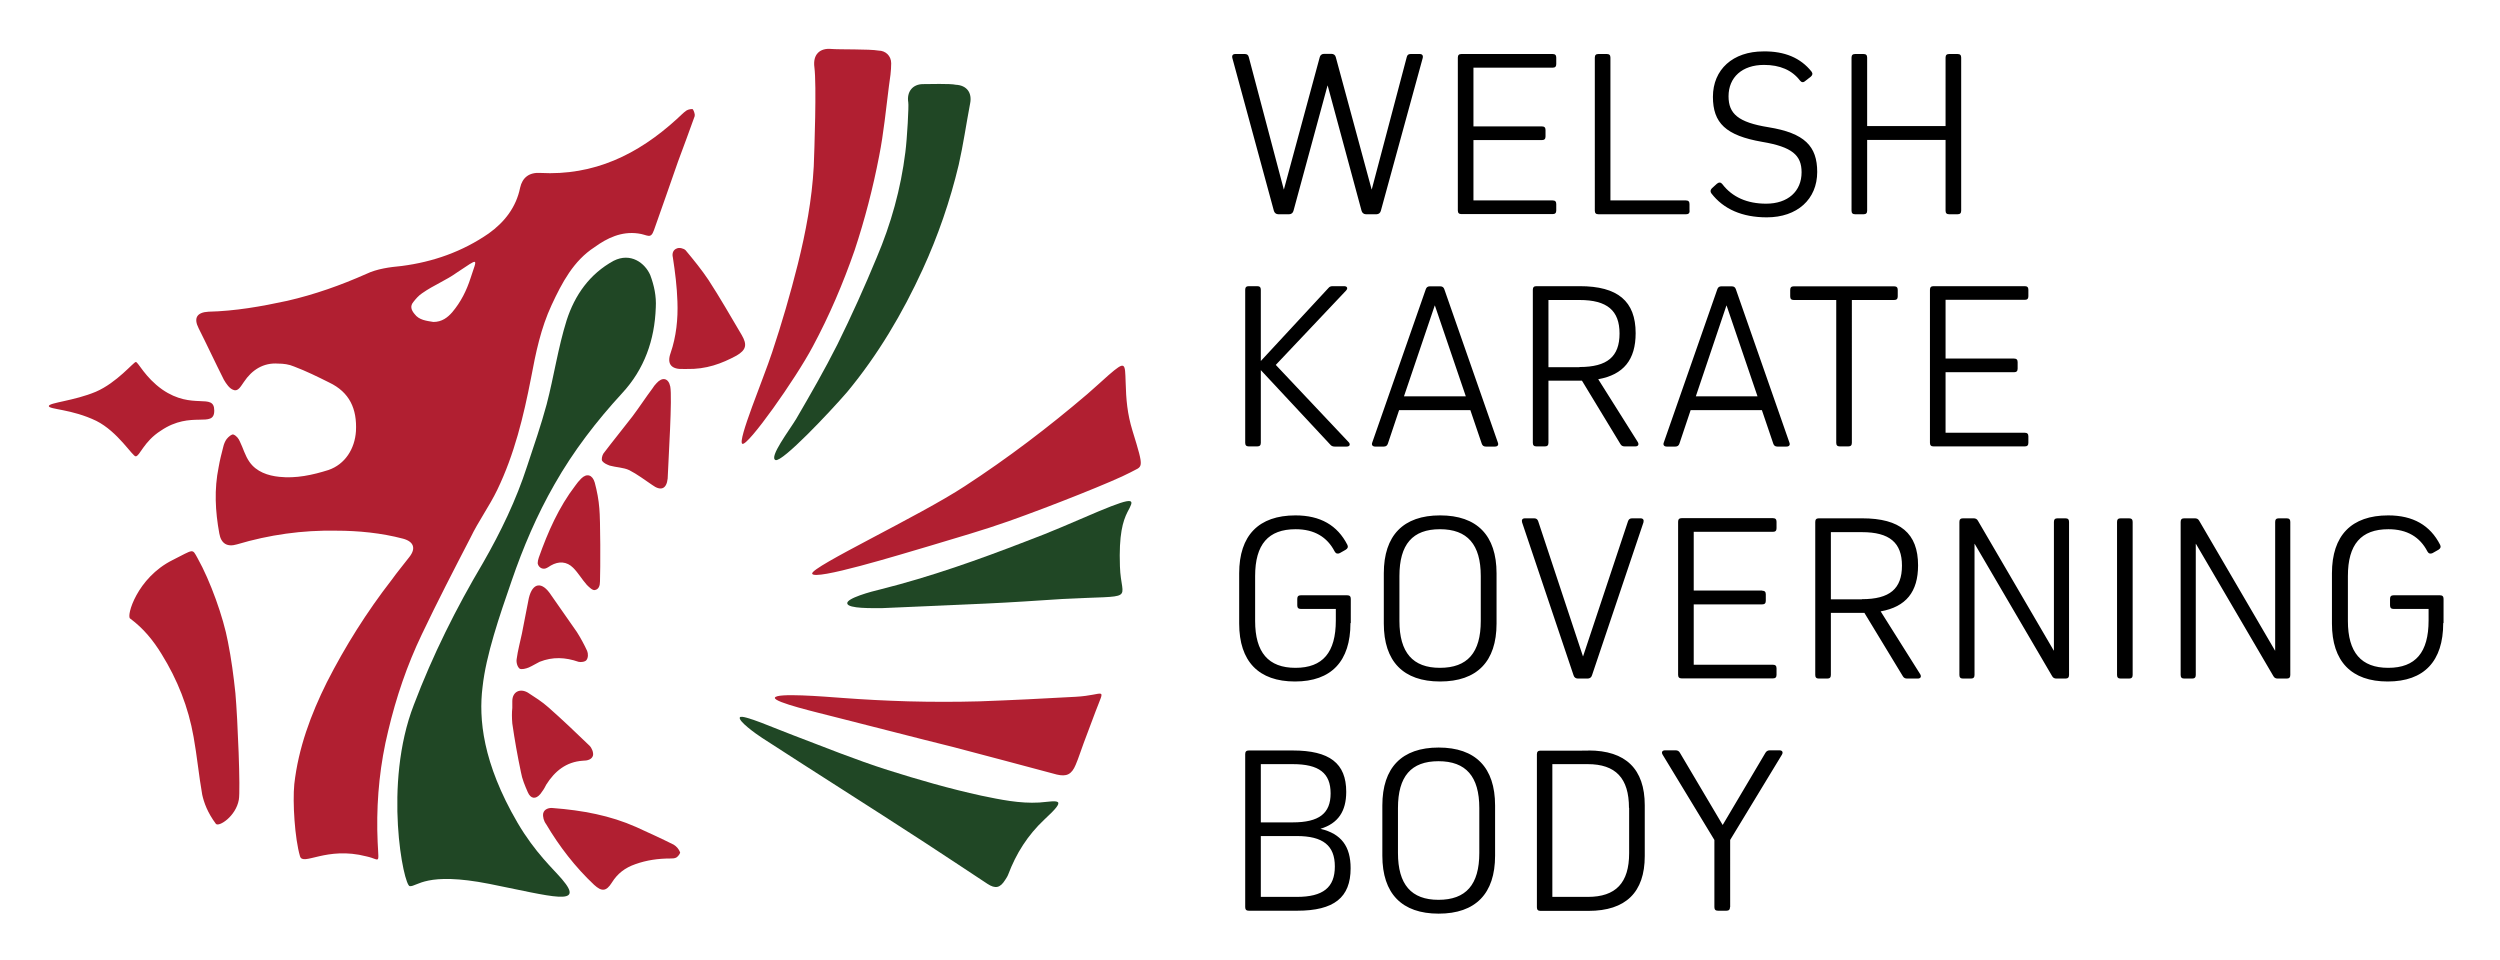
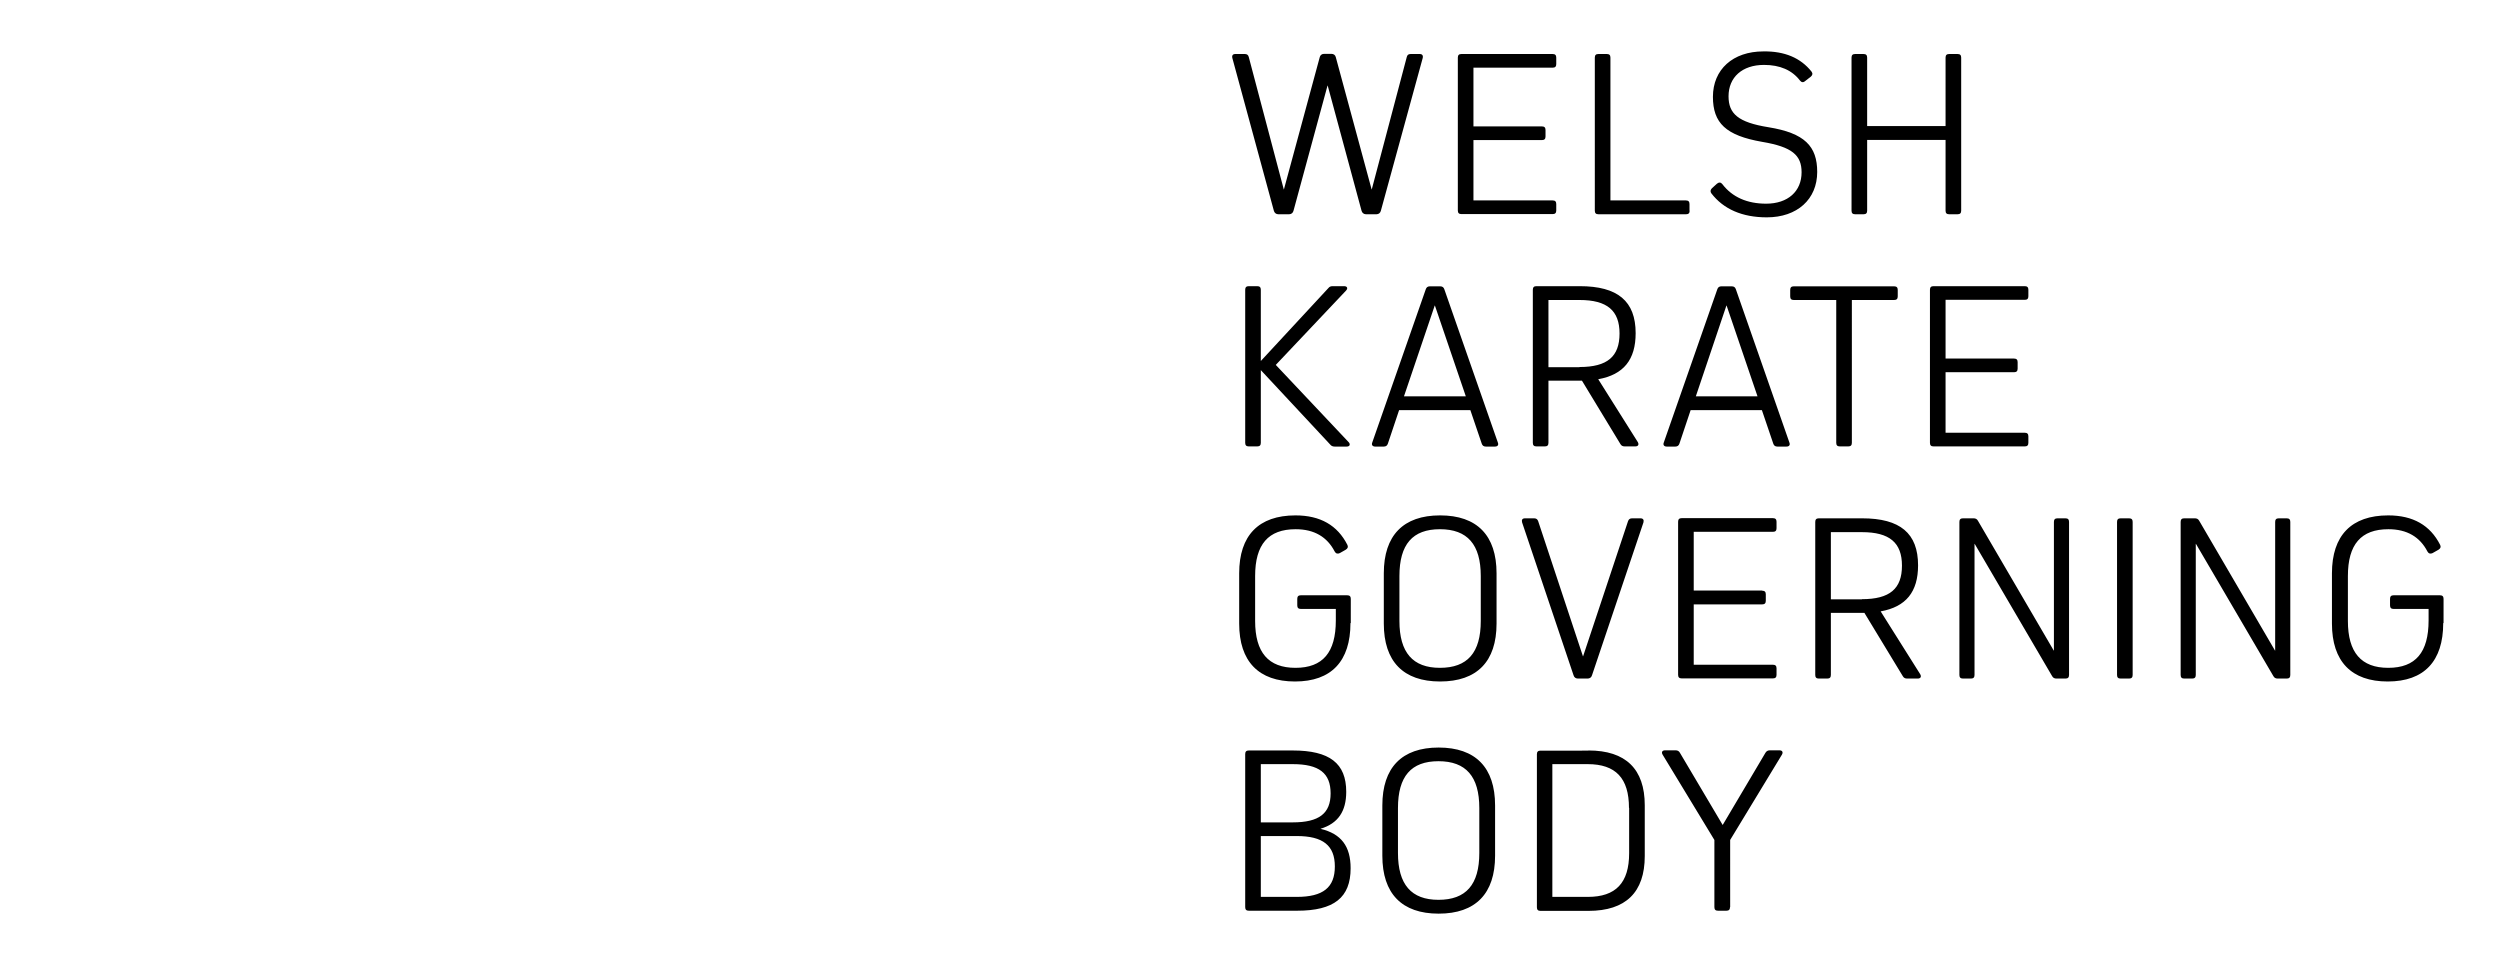
<svg xmlns="http://www.w3.org/2000/svg" version="1.1" id="WKGB_Welsh_Open_Karate_Championships_2022_copy_00000096020371412662412900000004215050551651585441_" x="0px" y="0px" viewBox="0 0 1536.7 590.3" style="enable-background:new 0 0 1536.7 590.3;" xml:space="preserve">
  <style type="text/css">
	.st0{fill:#B11F31;}
	.st1{fill:#204725;}
</style>
  <path d="M848.8,129.5c-0.3,1.3-1.3,2.2-2.7,2.2h-6.5c-1.3,0-2.4-0.9-2.7-2.2l-20.8-76.9H816l-20.9,76.9c-0.3,1.3-1.3,2.2-2.7,2.2  h-6.7c-1.3,0-2.4-0.9-2.7-2.2l-25.5-93.8c-0.4-1.6,0.3-2.5,1.8-2.5h5.9c1.3,0,2.1,0.6,2.4,1.9l21.5,81.3h0.1l22-81.2  c0.3-1.3,1.3-2.1,2.7-2.1h4.5c1.3,0,2.4,0.7,2.7,2.1l22,81.2h0.1l21.5-81.3c0.3-1.3,1-1.9,2.4-1.9h5.6c1.5,0,2.2,0.9,1.8,2.5  L848.8,129.5z M947.8,77.7c1.5,0,2.2,0.7,2.2,2.2v4c0,1.5-0.7,2.2-2.2,2.2h-42.1v37.1h48.7c1.5,0,2.2,0.7,2.2,2.2v4  c0,1.5-0.7,2.2-2.2,2.2h-56.1c-1.5,0-2.2-0.7-2.2-2.2V35.4c0-1.5,0.7-2.2,2.2-2.2h56.1c1.5,0,2.2,0.7,2.2,2.2v4  c0,1.5-0.7,2.2-2.2,2.2h-48.7v36.1H947.8z M1038.6,129.5c0,1.5-0.7,2.2-2.2,2.2h-53.9c-1.5,0-2.2-0.7-2.2-2.2V35.4  c0-1.5,0.7-2.2,2.2-2.2h5.2c1.5,0,2.2,0.7,2.2,2.2v87.8h46.4c1.5,0,2.2,0.7,2.2,2.2V129.5z M1113.5,44c0.9,1.2,0.6,2.2-0.4,3.1  l-3.6,2.8c-1.2,1-2.2,0.7-3.1-0.4c-4.9-6.4-12.3-9.6-22.1-9.6c-13.4,0-21.8,7.6-21.8,19.3c0,10.7,5.9,16,24.5,19  c22.3,3.6,30,11.7,30,27.5c0,16.8-12.3,27.9-31,27.9c-15,0-26.6-5-34.1-14.8c-0.7-1-0.6-2.1,0.4-3.1l3.1-2.8c1.2-1,2.4-0.9,3.3,0.3  c6.1,8,15.3,12,26.9,12c13.4,0,21.8-7.6,21.8-19.3c0-10.5-5.8-15.6-24.2-18.7c-22.4-3.9-30.3-11.6-30.3-27.7  c0-16.8,12.3-27.9,31-27.9C1097,31.4,1106.8,35.6,1113.5,44z M1205.5,129.5c0,1.5-0.7,2.2-2.2,2.2h-5.2c-1.5,0-2.2-0.7-2.2-2.2V86  h-48.2v43.5c0,1.5-0.7,2.2-2.2,2.2h-5.2c-1.5,0-2.2-0.7-2.2-2.2V35.4c0-1.5,0.7-2.2,2.2-2.2h5.2c1.5,0,2.2,0.7,2.2,2.2v42.1h48.2  V35.4c0-1.5,0.7-2.2,2.2-2.2h5.2c1.5,0,2.2,0.7,2.2,2.2V129.5z M775,272.2c0,1.5-0.7,2.2-2.2,2.2h-5.2c-1.5,0-2.2-0.7-2.2-2.2v-94.1  c0-1.5,0.7-2.2,2.2-2.2h5.2c1.5,0,2.2,0.7,2.2,2.2v43.8l41.5-44.8c0.7-0.9,1.5-1.2,2.7-1.2h7c1.9,0,2.5,1.3,1.2,2.7l-43.2,45.7  l44.8,47.5c1.2,1.3,0.7,2.7-1.2,2.7h-7.4c-1.2,0-2.1-0.4-2.8-1.3L775,227.5V272.2z M853.1,272.7c-0.4,1.2-1.2,1.8-2.5,1.8h-5.3  c-1.6,0-2.4-1-1.8-2.5l32.9-94.2c0.4-1.2,1.2-1.8,2.5-1.8h6.4c1.3,0,2.1,0.6,2.5,1.8l32.9,94.2c0.6,1.5-0.1,2.5-1.8,2.5h-5.6  c-1.3,0-2.1-0.6-2.5-1.8l-7-20.6h-43.8L853.1,272.7z M901,243.6l-19-55.8h-0.1L863,243.6H901z M951.8,234.1v38.1  c0,1.5-0.7,2.2-2.2,2.2h-5.2c-1.5,0-2.2-0.7-2.2-2.2v-94.1c0-1.5,0.7-2.2,2.2-2.2h26.6c23.4,0,34.4,9.2,34.4,28.9  c0,16.3-7.4,25.5-23,28.3l24.3,38.6c0.9,1.5,0.3,2.7-1.5,2.7h-6.5c-1.2,0-2.1-0.4-2.7-1.5l-23.6-38.9H951.8z M970.9,225.6  c17.1,0,24.6-6.4,24.6-20.6c0-14.1-7.6-20.6-24.6-20.6h-19.1v41.3H970.9z M1032.3,272.7c-0.4,1.2-1.2,1.8-2.5,1.8h-5.3  c-1.6,0-2.4-1-1.8-2.5l32.9-94.2c0.4-1.2,1.2-1.8,2.5-1.8h6.4c1.3,0,2.1,0.6,2.5,1.8l32.9,94.2c0.6,1.5-0.1,2.5-1.8,2.5h-5.6  c-1.3,0-2.1-0.6-2.5-1.8l-7-20.6h-43.8L1032.3,272.7z M1080.3,243.6l-19-55.8h-0.1l-18.8,55.8H1080.3z M1138.3,272.2  c0,1.5-0.7,2.2-2.2,2.2h-5.2c-1.5,0-2.2-0.7-2.2-2.2v-87.8h-26.1c-1.5,0-2.2-0.7-2.2-2.2v-4c0-1.5,0.7-2.2,2.2-2.2h61.7  c1.5,0,2.2,0.7,2.2,2.2v4c0,1.5-0.7,2.2-2.2,2.2h-26V272.2z M1238,220.4c1.5,0,2.2,0.7,2.2,2.2v4c0,1.5-0.7,2.2-2.2,2.2h-42.1V266  h48.7c1.5,0,2.2,0.7,2.2,2.2v4c0,1.5-0.7,2.2-2.2,2.2h-56.1c-1.5,0-2.2-0.7-2.2-2.2v-94.1c0-1.5,0.7-2.2,2.2-2.2h56.1  c1.5,0,2.2,0.7,2.2,2.2v4c0,1.5-0.7,2.2-2.2,2.2h-48.7v36.1H1238z M830.1,383c0,23.4-11.7,35.9-34.1,35.9  c-22.3,0-34.3-12.3-34.3-35.6v-30.9c0-23.3,12-35.6,34.6-35.6c15.3,0,25.8,6.1,31.9,18.1c0.6,1.2,0.3,2.2-1,3l-3.7,2.1  c-1.3,0.6-2.4,0.3-3.1-1c-4.6-8.9-12.5-13.7-24-13.7c-16.8,0-24.9,9.3-24.9,28.8v27.6c0,19.4,8.2,28.8,24.8,28.8  c16.8,0,24.8-9.5,24.8-29.1v-7.1h-21.5c-1.5,0-2.2-0.7-2.2-2.2v-4c0-1.5,0.7-2.2,2.2-2.2h28.5c1.5,0,2.2,0.7,2.2,2.2V383z   M850.6,352.4c0-23.3,12-35.6,34.6-35.6c22.7,0,34.7,12.3,34.7,35.6v30.9c0,23.3-12,35.6-34.7,35.6c-22.6,0-34.6-12.3-34.6-35.6  V352.4z M860.2,381.7c0,19.4,8.2,28.8,24.9,28.8c16.9,0,25.1-9.3,25.1-28.8v-27.6c0-19.4-8.2-28.8-25.1-28.8  c-16.8,0-24.9,9.3-24.9,28.8V381.7z M970,417.1c-1.3,0-2.4-0.6-2.8-2.1l-31.6-93.9c-0.4-1.5,0.1-2.5,1.8-2.5h5.6  c1.3,0,2.1,0.6,2.5,1.8l27.5,83h0.1l27.6-83c0.4-1.2,1.2-1.8,2.5-1.8h5.2c1.6,0,2.2,1,1.8,2.5L978.6,415c-0.4,1.5-1.5,2.1-2.8,2.1  H970z M1083.2,363.1c1.5,0,2.2,0.7,2.2,2.2v4c0,1.5-0.7,2.2-2.2,2.2h-42.1v37.1h48.7c1.5,0,2.2,0.7,2.2,2.2v4c0,1.5-0.7,2.2-2.2,2.2  h-56.1c-1.5,0-2.2-0.7-2.2-2.2v-94.1c0-1.5,0.7-2.2,2.2-2.2h56.1c1.5,0,2.2,0.7,2.2,2.2v4c0,1.5-0.7,2.2-2.2,2.2h-48.7v36.1H1083.2z   M1125.4,376.8v38.1c0,1.5-0.7,2.2-2.2,2.2h-5.2c-1.5,0-2.2-0.7-2.2-2.2v-94.1c0-1.5,0.7-2.2,2.2-2.2h26.6  c23.4,0,34.4,9.2,34.4,28.9c0,16.3-7.4,25.5-23,28.3l24.3,38.6c0.9,1.5,0.3,2.7-1.5,2.7h-6.5c-1.2,0-2.1-0.4-2.7-1.5l-23.6-38.9  H1125.4z M1144.5,368.3c17.1,0,24.6-6.4,24.6-20.6c0-14.1-7.6-20.6-24.6-20.6h-19.1v41.3H1144.5z M1271.8,414.9  c0,1.5-0.7,2.2-2.2,2.2h-5.5c-1.2,0-2.1-0.4-2.7-1.5l-47.6-81.3h-0.1v80.6c0,1.5-0.7,2.2-2.2,2.2h-4.9c-1.5,0-2.2-0.7-2.2-2.2v-94.1  c0-1.5,0.7-2.2,2.2-2.2h6.5c1.2,0,2.1,0.4,2.7,1.5l46.6,79.8h0.1v-79.1c0-1.5,0.7-2.2,2.2-2.2h4.9c1.5,0,2.2,0.7,2.2,2.2V414.9z   M1310.9,414.9c0,1.5-0.7,2.2-2.2,2.2h-5.2c-1.5,0-2.2-0.7-2.2-2.2v-94.1c0-1.5,0.7-2.2,2.2-2.2h5.2c1.5,0,2.2,0.7,2.2,2.2V414.9z   M1407.8,414.9c0,1.5-0.7,2.2-2.2,2.2h-5.5c-1.2,0-2.1-0.4-2.7-1.5l-47.6-81.3h-0.1v80.6c0,1.5-0.7,2.2-2.2,2.2h-4.9  c-1.5,0-2.2-0.7-2.2-2.2v-94.1c0-1.5,0.7-2.2,2.2-2.2h6.5c1.2,0,2.1,0.4,2.7,1.5l46.6,79.8h0.1v-79.1c0-1.5,0.7-2.2,2.2-2.2h4.9  c1.5,0,2.2,0.7,2.2,2.2V414.9z M1501.8,383c0,23.4-11.7,35.9-34.1,35.9c-22.3,0-34.3-12.3-34.3-35.6v-30.9c0-23.3,12-35.6,34.6-35.6  c15.3,0,25.8,6.1,31.9,18.1c0.6,1.2,0.3,2.2-1,3l-3.7,2.1c-1.3,0.6-2.4,0.3-3.1-1c-4.6-8.9-12.5-13.7-24-13.7  c-16.8,0-24.9,9.3-24.9,28.8v27.6c0,19.4,8.2,28.8,24.8,28.8c16.8,0,24.8-9.5,24.8-29.1v-7.1h-21.5c-1.5,0-2.2-0.7-2.2-2.2v-4  c0-1.5,0.7-2.2,2.2-2.2h28.5c1.5,0,2.2,0.7,2.2,2.2V383z M811.8,509.5c12.6,3,18.4,10.7,18.4,24.2c0,18-10.2,26.1-32.9,26.1h-29.7  c-1.5,0-2.2-0.7-2.2-2.2v-94.1c0-1.5,0.7-2.2,2.2-2.2h27c22.7,0,32.9,7.9,32.9,25.4c0,12-5,19.4-15.7,22.7V509.5z M794.6,505.5  c16.2,0,23.3-5.5,23.3-17.8c0-12.5-7.1-18-23.3-18H775v35.8H794.6z M797.1,551.3c16.2,0,23.4-5.8,23.4-18.7s-7.3-18.7-23.4-18.7H775  v37.4H797.1z M849.7,495.1c0-23.3,12-35.6,34.6-35.6c22.7,0,34.7,12.3,34.7,35.6V526c0,23.3-12,35.6-34.7,35.6  c-22.6,0-34.6-12.3-34.6-35.6V495.1z M859.3,524.3c0,19.4,8.2,28.8,24.9,28.8c16.9,0,25.1-9.3,25.1-28.8v-27.6  c0-19.4-8.2-28.8-25.1-28.8c-16.8,0-24.9,9.3-24.9,28.8V524.3z M976.4,461.3c22.9,0,34.6,11.4,34.6,33.7v31.2  c0,22.3-11.7,33.7-34.6,33.7h-29.5c-1.5,0-2.2-0.7-2.2-2.2v-94.1c0-1.5,0.7-2.2,2.2-2.2H976.4z M1001.3,496.6  c0-18.3-8.2-26.9-25.4-26.9h-21.7v81.6H976c17.2,0,25.4-8.6,25.4-26.9V496.6z M1063.4,557.6c0,1.5-0.7,2.2-2.2,2.2h-5.2  c-1.5,0-2.2-0.7-2.2-2.2v-41.3l-31.8-52.4c-0.9-1.5-0.3-2.7,1.5-2.7h6.4c1.2,0,2.1,0.4,2.7,1.5l26.3,44.4l26.3-44.4  c0.6-1,1.5-1.5,2.7-1.5h5.9c1.8,0,2.4,1.2,1.5,2.7l-31.8,52.4V557.6z" />
  <g>
-     <path class="st0" d="M184.4,526.3c-3.2-10.9-4.6-33.1-3.5-44.3c2.5-22.2,10.2-42.9,20-62.6c11.3-22.2,24.6-43.3,39.8-62.9   c3.5-4.9,7.4-9.5,10.9-14.1c4.2-5.3,2.8-9.5-3.9-11.3c-13.3-3.5-27.4-4.9-41.1-4.9c-20.7-0.4-41.1,2.5-60.9,8.4   c-6,1.8-9.8-0.4-10.9-6.7c-2.5-13.7-3.2-27.1-0.4-40.8c0.7-4.2,1.8-8.4,2.8-12.3c0.4-1.8,1.1-3.5,2.1-4.9c1.1-1.4,3.2-3.2,4.2-2.8   c1.8,0.7,3.2,2.5,3.9,4.2c2.1,4.2,3.2,8.8,6,12.7c4.2,6,11.3,8.4,18.3,9.1c10.2,1.1,20.4-1.1,30.2-4.2c10.2-3.5,16.2-13,16.9-23.9   c0.7-13.7-3.9-23.9-16.5-29.9c-7-3.5-14.1-7-21.5-9.8c-3.2-1.4-6.7-1.8-9.8-1.8c-9.1-0.7-16.2,3.9-21.1,11.3   c-1.8,2.5-3.5,6-6.3,4.9c-2.5-0.7-4.6-3.9-6-6.3c-5.3-10.5-10.2-21.1-15.5-31.6c-3.2-6.3-1.1-9.8,6-10.2   c16.5-0.4,32.4-3.2,48.5-6.7c16.9-3.9,32.7-9.5,48.5-16.5c6.7-3.2,14.4-4.2,21.8-4.9c19.3-2.5,37.3-8.8,53.5-20   c9.8-7,16.9-16.2,19.3-28.1c1.4-6.3,5.6-9.5,12.3-9.1c33.1,1.8,60.1-11.3,84-33.1c2.1-1.8,3.9-3.9,6-5.3c1.1-0.7,3.5-1.1,3.9-0.7   c0.7,1.1,1.4,3.2,1.1,4.2c-3.2,9.1-6.7,18.3-10.2,27.8c-4.2,12-10.5,30.2-14.8,42.2c-2.1,6-3.9,2.8-9.8,2.1   c-10.2-1.4-19,2.8-26.7,8.4c-13,8.4-20,21.8-26.4,35.5c-6.7,14.4-9.8,29.5-12.7,45c-4.6,23.6-10.2,46.8-20.7,68.6   c-4.9,10.2-11.6,19.3-16.5,29.5c-10.2,19.7-20.4,39.4-29.9,59.4c-9.1,19-15.8,38.7-20.7,59.4c-4.9,20-7,40.4-6.7,60.9   c0.4,23.2,3.2,18.3-6.7,16.2C200.6,520,186.2,532.6,184.4,526.3z M266.4,197.9c5.3,0,8.8-2.8,11.6-6c5.3-6.3,8.8-13.3,11.3-21.1   c4.2-12.7,5.3-12.3-8.1-3.5c-7.4,5.3-14.4,7.8-21.8,13c-2.1,1.4-3.9,3.5-5.3,5.3c-2.1,2.5-1.4,4.9,0.7,7.4   C257.6,196.8,262.2,197.2,266.4,197.9z M511.1,30.1c-7-0.7-11.6,3.2-10.5,11.3c1.4,10.9,0,50.6-0.4,60.9   c-1.1,20.4-4.9,40.4-9.8,60.1c-4.6,18.3-9.8,36.2-15.8,54.2c-5.3,16.2-21.5,54.5-18.3,56.2c3.2,1.8,32.7-39.8,43.3-59.8   c10.2-19,18.6-38.7,25.7-59.1c6.3-19,11.3-38.3,15.1-58c2.8-14.1,4.2-28.9,6-42.9c0.7-4.6,1.4-9.5,1.4-14.1s-3.5-7.8-7.8-7.8   C534.7,30.1,515.7,30.5,511.1,30.1z M696.1,264.7c-3.2-10.5-3.9-19-4.2-29.9c-0.4-11.6,0-13.3-10.5-4.2c-4.2,3.9-8.8,7.8-13,11.6   c-23.9,20.4-48.9,39.4-75.3,56.6c-27.8,18.3-94.6,49.6-93.9,53.8c1.1,4.6,53.8-11.6,72.8-17.2c16.2-4.9,32.4-9.5,48.2-15.1   c25.7-9.1,64.7-24.6,74.6-29.9C702.4,286.1,703.8,289.6,696.1,264.7z M144.7,426.1c-1.1-10.5-2.5-21.1-4.6-31.6   c-2.8-15.1-10.9-37.6-18.6-51.3c-3.5-6.3-2.1-5.6-15.5,1.1c-21.8,10.9-28.5,34.5-26,35.9c8.1,6,14.1,13.3,19.3,21.8   c9.8,15.8,16.5,32.7,19.7,51c2.1,11.6,3.2,23.6,5.3,35.5c1.1,4.9,3.2,10.9,8.4,17.9c1.8,2.1,12.3-4.6,14.1-14.8   C147.9,485.9,146.1,441.9,144.7,426.1z M476.3,428.9c-0.7,2.8,26.4,9.1,37.6,12c23.9,6,47.8,12.3,72.1,18.3   c21.5,5.6,42.5,11.3,63.6,16.9c6,1.4,9.1,0,11.6-6c1.8-4.2,3.2-8.8,4.9-13.3c2.5-6.7,4.9-13,7.4-19.7c6-15.8,6-9.8-12.3-8.8   c-19.7,1.1-39.4,2.1-59.1,2.8c-14.8,0.4-29.2,0.4-44,0c-13.7-0.4-27.1-1.1-40.4-2.1C506.6,428.2,477,425.7,476.3,428.9z    M131.7,252.4c0-11.3-13.3,0-32-13c-10.5-7.4-14.8-16.9-16.2-16.9s-11.6,12.7-24.6,18.3c-13.3,5.6-28.9,6.7-28.9,8.8   c0,2.1,14.1,1.8,29.2,9.1c13.3,6.7,22.2,21.8,24.2,21.8c2.5,0,4.9-9.1,15.5-15.8C117.6,252,131.7,263.6,131.7,252.4z M333.9,499.9   c-0.4,2.1,0.4,4.9,1.8,6.7c8.1,13.7,17.9,26.4,29.5,37.3c4.6,4.2,7.4,4.2,10.9-1.4c3.5-5.6,8.1-9.1,14.4-11.3   c7-2.5,14.1-3.5,21.5-3.5c1.4,0,2.8,0,3.9-0.7c1.1-0.7,2.5-2.8,2.1-3.2c-0.7-1.8-2.1-3.5-3.9-4.6c-7.8-3.9-15.5-7.4-23.2-10.9   c-15.8-7-32.7-10.2-51-11.6C337.8,496.4,334.6,497.1,333.9,499.9z M452.7,218.6c6-3.5,6.7-6.7,3.2-12.7   c-6.7-11.3-13.3-22.9-20.4-33.8c-4.2-6.3-9.1-12.3-14.1-18.3c-1.1-1.1-3.9-1.8-5.3-1.1c-2.1,0.7-3.2,2.8-2.5,5.6   c1.4,9.1,2.5,17.9,2.8,27.1c0.4,10.5-0.7,21.5-4.2,31.6c-2.5,7,0.7,10.2,8.1,9.8c1.1,0,2.1,0,1.8,0   C434.1,227.1,443.6,223.5,452.7,218.6z M314.9,444.7c1.4,9.8,3.2,20,5.3,29.9c0.7,4.2,2.5,8.4,4.2,12.3c1.8,4.2,4.9,4.6,7.8,1.1   c1.4-1.8,2.5-3.5,3.5-5.6c5.3-8.4,12.3-14.1,22.5-14.8c2.8,0,5.6-0.7,6.3-3.2c0.4-1.8-0.7-4.6-2.1-6c-8.4-8.1-16.9-16.2-25.3-23.6   c-3.9-3.5-8.4-6.3-12.7-9.1c-4.9-2.8-9.5-0.4-9.5,5.3c0,1.1,0,2.1,0,4.2C314.6,437.7,314.6,441.2,314.9,444.7z M368.4,312.5   c-0.4-5.3-1.4-10.5-2.8-15.8c-1.4-4.9-4.9-6-8.4-2.5c-1.4,1.4-2.5,2.8-3.5,4.2c-10.2,13.3-16.9,28.5-22.5,44.3   c-0.4,1.1-0.7,2.5-0.7,3.5c0.4,2.5,2.8,3.9,4.9,3.2c1.1-0.4,2.1-1.1,3.2-1.8c4.9-2.8,9.8-2.5,13.7,1.4c3.2,3.2,5.3,7,8.4,10.5   c1.4,1.4,3.5,3.5,4.9,3.2c2.5-0.4,3.2-2.8,3.2-5.3C369.1,349.8,369.1,319.5,368.4,312.5z M412,237.6c-1.1-5.3-4.9-6-8.4-2.1   c-1.1,1.1-1.8,2.1-2.5,3.2c-4.2,5.6-8.1,11.6-12.3,17.2c-6,7.8-12,15.1-17.9,22.9c-0.7,1.1-1.4,3.5-0.7,4.6   c1.1,1.4,2.8,2.1,4.6,2.8c3.9,1.1,8.4,1.1,12,2.8c4.9,2.5,9.5,6,14.1,9.1c5.3,3.9,8.8,2.5,9.5-3.9   C410.9,281.6,413.3,244.3,412,237.6z M324.7,369.5c-1.4,6.7-2.5,13.3-3.9,20c-1.1,5.3-2.5,10.2-3.2,15.5c-0.4,2.1,0.4,4.9,1.8,6   c1.1,0.7,3.9,0,5.6-0.7c2.5-1.1,4.6-2.5,6.7-3.5c8.1-3.2,15.8-2.8,23.9,0c1.4,0.4,4.2,0,4.9-1.1c1.1-1.4,1.1-3.9,0.4-5.6   c-1.8-3.9-3.9-7.8-6.3-11.6c-5.6-8.1-11.3-16.2-16.9-24.2C332.1,356.8,326.5,358.9,324.7,369.5z" />
-     <path class="st1" d="M399.7,169.1c-3.2-7.4-12-14.1-22.5-8.8c-14.8,8.1-23.9,21.1-28.9,36.6c-5.3,16.9-7.8,34.5-12.3,51.7   c-3.5,13-7.8,25.3-12,38c-6.7,20.7-16.2,40.4-27.1,59.4c-16.5,27.8-30.9,56.6-42.5,87.2c-19,48.9-6.3,111.5-2.5,111.5   c4.6,0.4,9.8-9.1,48.9-1.4c39,7.8,59.1,14.1,44.7-2.8c-5.3-6.3-16.5-16.2-27.4-34.8c-21.5-36.9-23.9-64-21.5-83.3   c2.1-19.7,10.5-44,17.9-65.4c7-20.4,15.5-40.4,26.4-59.4c11.6-20.4,25.7-38.7,41.5-55.9c13.7-14.8,20-32.7,20.7-52.7   C403.5,182.1,402.1,175.5,399.7,169.1z M567.4,51.7c-6.3,0-10.2,4.6-9.1,11.3c0.4,1.8-0.7,22.2-1.8,30.6   c-2.8,22.5-8.8,44-17.6,64.7c-7.4,17.9-15.5,35.9-24.2,53.5c-7.8,15.5-16.5,30.6-25.3,45.7c-4.2,7-16.9,23.6-12.7,25.3   c4.2,1.4,33.1-29.2,44-41.8c19-22.9,34.1-48.5,46.4-75.3c9.5-20.7,16.9-42.2,22.2-64.4c2.8-12.3,4.6-25,7-37.6   c1.4-6.7-2.1-11.3-8.8-11.6C584.3,51.3,570.6,51.7,567.4,51.7z M638.8,493.3c-12,0.7-23.9-1.8-35.5-4.2   c-19.3-4.2-38.7-9.8-57.7-15.8c-19.7-6.3-39-14.1-58.4-21.5c-9.5-3.5-30.9-13-32.4-10.9c-1.4,2.1,9.8,10.2,13.7,12.7   c33.1,21.5,66.5,42.5,99.5,64c13,8.4,26,17.2,39,25.7c4.9,3.2,7.8,2.5,10.9-2.5c0.7-1.1,1.4-2.1,1.8-3.2c4.9-13,12-24.2,22.2-33.8   C656.7,490.2,650.4,492.3,638.8,493.3z M606.1,371c15.5-0.7,31.3-1.8,46.8-2.8c47.1-2.5,36.2,2.1,35.5-20   c-0.7-19.7,1.8-27.8,4.6-33.4c3.9-7.4,6.3-10.5-17.9-0.4c-14.8,6.3-29.2,12.7-44.3,18.3c-29.2,11.3-58.7,21.8-89.3,29.5   c-6,1.4-21.5,5.6-20.7,8.8c0.7,3.2,15.5,2.8,21.5,2.8C554.4,373.4,597.3,371.3,606.1,371z" />
-   </g>
+     </g>
</svg>